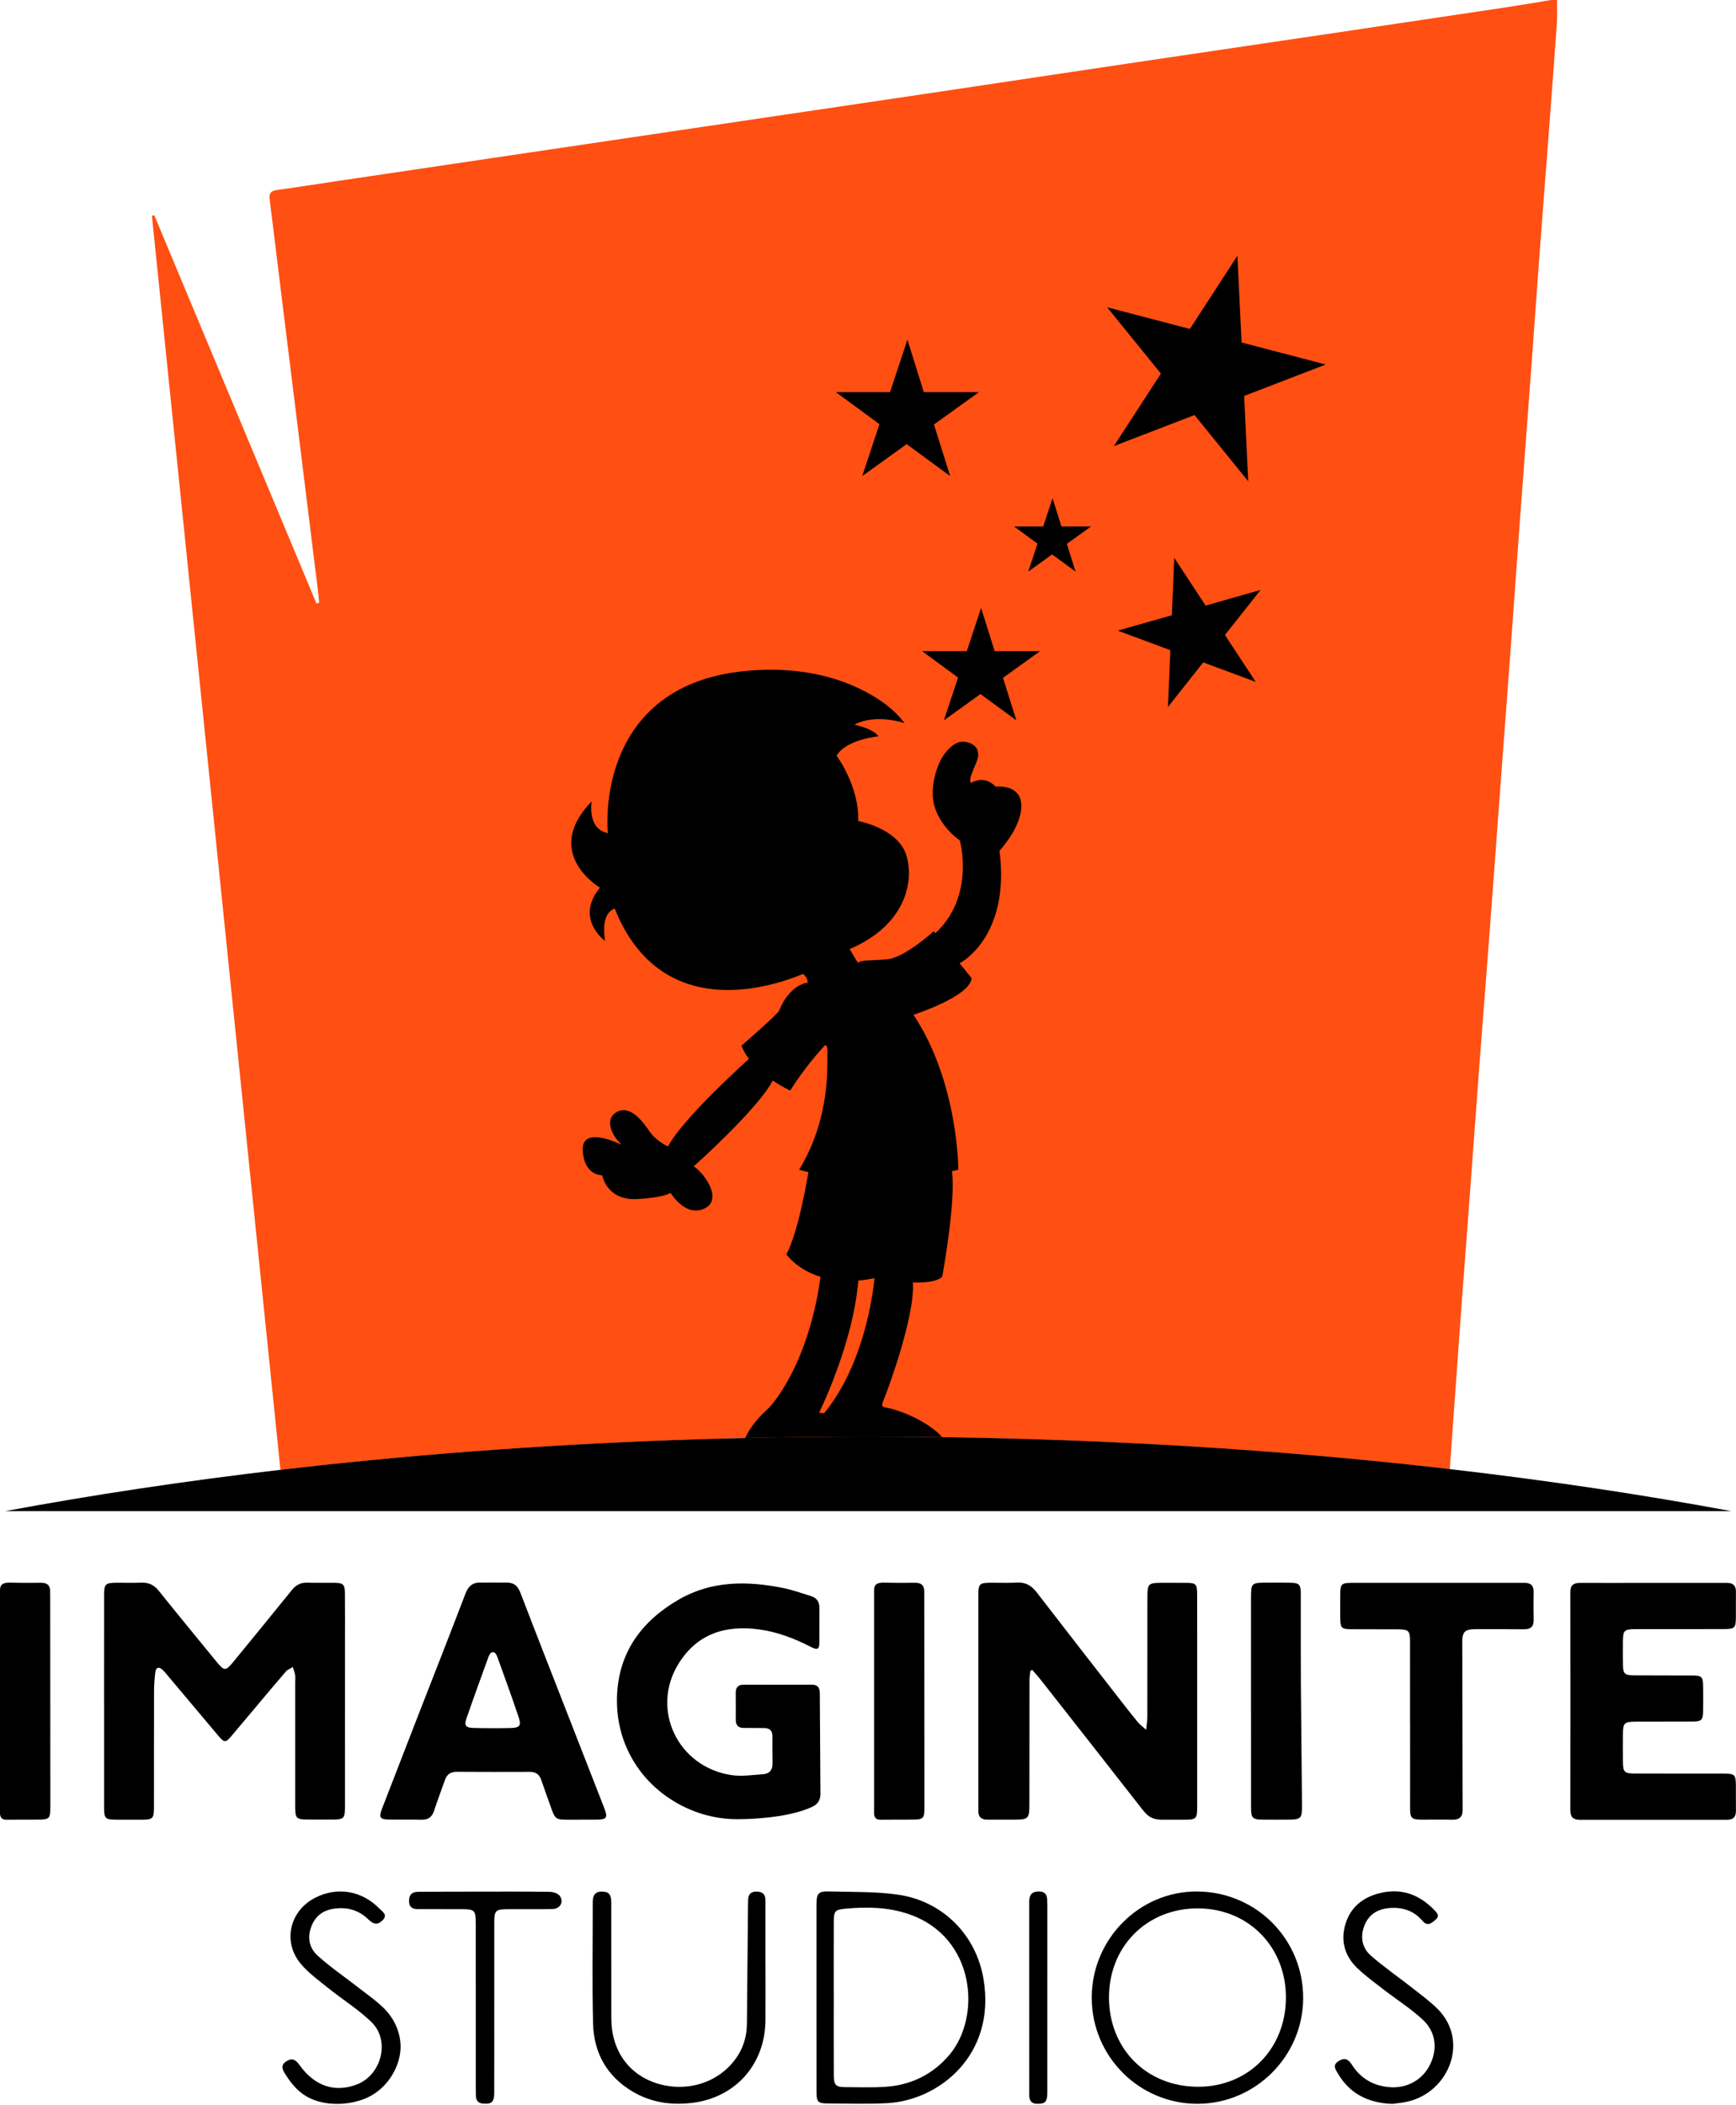
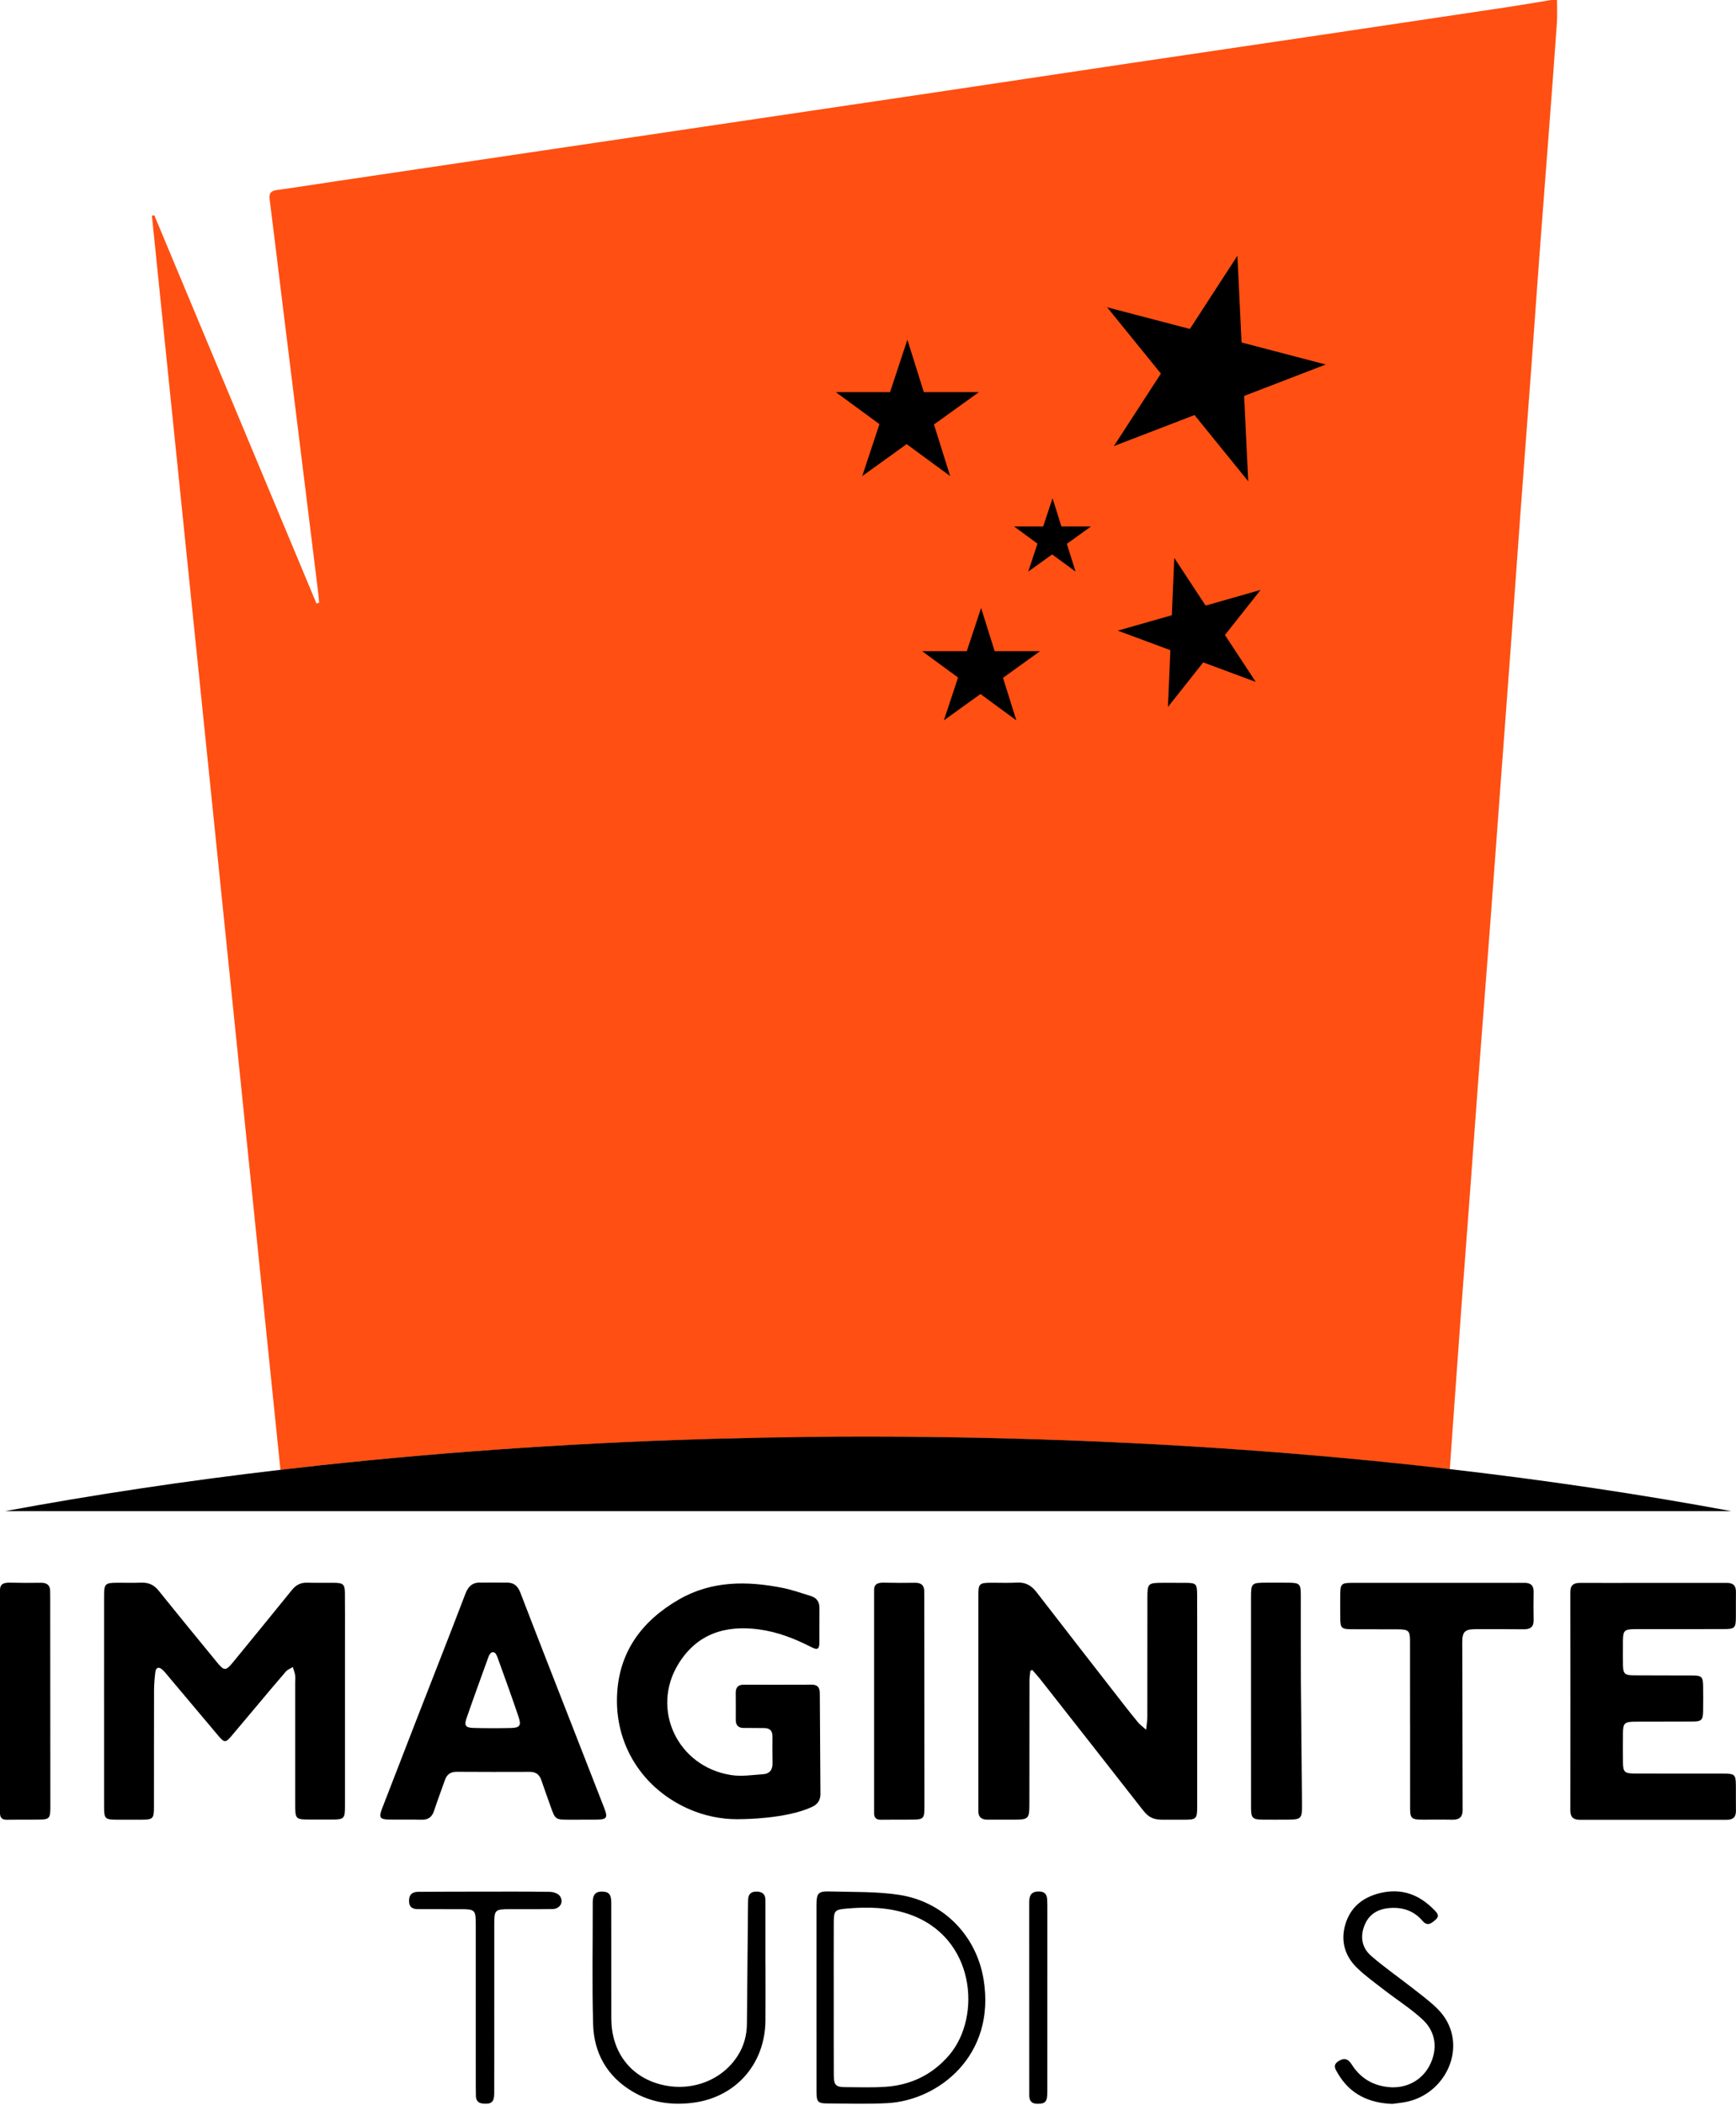
<svg xmlns="http://www.w3.org/2000/svg" width="250" height="303" viewBox="0 0 250 303" fill="none">
-   <path d="M157.22 287.523C157.23 279.118 164.076 272.226 172.375 272.266C180.9 272.308 187.684 279.118 187.667 287.621C187.652 295.976 180.791 302.826 172.439 302.826C164.022 302.826 157.209 295.976 157.219 287.523H157.22ZM185.184 287.534C185.192 280.217 179.771 274.719 172.524 274.699C165.185 274.677 159.714 280.139 159.705 287.496C159.699 294.922 165.131 300.373 172.544 300.375C179.79 300.376 185.175 294.906 185.184 287.534Z" fill="black" />
  <path d="M117.58 287.594C117.58 283.154 117.575 278.717 117.58 274.278C117.582 272.493 117.801 272.213 119.56 272.263C122.859 272.359 126.194 272.256 129.443 272.744C135.811 273.702 140.595 278.559 141.643 284.908C143.459 295.904 135.121 302.324 127.844 302.728C124.937 302.889 122.016 302.787 119.103 302.775C117.791 302.77 117.587 302.534 117.584 301.129C117.574 296.618 117.58 292.105 117.58 287.594ZM120.064 287.5H120.067C120.067 291.242 120.054 294.987 120.074 298.729C120.08 300.137 120.367 300.42 121.705 300.429C123.624 300.439 125.549 300.508 127.463 300.385C131.134 300.151 134.292 298.649 136.722 295.782C141.377 290.29 140.485 278.789 130.844 275.517C127.919 274.524 124.92 274.457 121.884 274.733C120.251 274.882 120.074 275.003 120.069 276.712C120.057 280.309 120.065 283.905 120.065 287.501L120.064 287.5Z" fill="black" />
  <path d="M110.234 282.809C110.234 285.478 110.249 288.146 110.23 290.815C110.187 297.185 105.86 301.981 99.624 302.699C96.59 303.049 93.73 302.631 91.089 301.062C87.448 298.898 85.531 295.561 85.414 291.364C85.251 285.527 85.372 279.683 85.36 273.84C85.359 272.921 85.61 272.281 86.665 272.281C87.664 272.281 88.026 272.656 88.029 273.879C88.041 279.432 88.043 284.986 88.036 290.539C88.031 295.142 90.575 298.702 94.768 299.94C99.215 301.253 103.882 299.612 106.242 295.902C107.133 294.501 107.55 292.962 107.563 291.294C107.606 285.743 107.663 280.19 107.715 274.639C107.719 274.242 107.722 273.845 107.735 273.45C107.761 272.658 108.156 272.273 108.949 272.281C109.767 272.29 110.227 272.64 110.227 273.507C110.227 276.608 110.227 279.71 110.227 282.811H110.234V282.809Z" fill="black" />
  <path d="M200.5 302.841C197.127 302.714 194.423 301.455 192.668 298.467C192.299 297.841 191.861 297.242 192.785 296.669C193.609 296.16 194.165 296.383 194.647 297.148C195.885 299.112 197.665 300.194 199.98 300.423C202.496 300.673 204.786 299.465 205.898 297.268C207.057 294.979 206.818 292.511 204.88 290.709C203.175 289.125 201.171 287.864 199.321 286.432C198.003 285.413 196.638 284.433 195.444 283.281C193.674 281.573 193.039 279.409 193.734 277.028C194.466 274.525 196.266 273.085 198.78 272.485C201.844 271.753 204.378 272.708 206.518 274.9C206.903 275.295 207.412 275.744 206.741 276.323C206.161 276.824 205.59 277.355 204.857 276.496C203.693 275.131 202.182 274.558 200.404 274.632C198.671 274.702 197.268 275.362 196.556 277.01C195.839 278.673 196.077 280.33 197.433 281.513C199.326 283.164 201.407 284.597 203.386 286.151C204.614 287.114 205.885 288.042 206.99 289.133C211.635 293.723 208.701 301.135 202.707 302.511C201.983 302.677 201.235 302.734 200.5 302.841Z" fill="black" />
-   <path d="M48.805 302.836C46.881 302.888 44.918 302.439 43.403 301.265C42.445 300.522 41.703 299.542 41.059 298.526C40.652 297.883 40.375 297.252 41.241 296.707C42.065 296.19 42.581 296.478 43.1 297.208C45.292 300.294 48.234 301.274 51.424 300.028C54.945 298.653 56.213 293.735 53.525 291.096C51.643 289.249 49.341 287.836 47.271 286.171C45.895 285.064 44.421 284.003 43.302 282.661C40.67 279.503 41.706 275.074 45.359 273.182C48.524 271.542 52.114 272.128 54.644 274.737C55.064 275.171 55.873 275.601 55.116 276.393C54.44 277.102 53.793 277.023 53.103 276.338C51.911 275.156 50.463 274.587 48.76 274.677C47.075 274.766 45.722 275.372 44.977 276.98C44.2 278.656 44.429 280.305 45.739 281.498C47.514 283.113 49.525 284.471 51.422 285.955C52.735 286.982 54.132 287.931 55.309 289.097C56.983 290.754 57.961 293.176 57.62 295.557C57.285 297.888 55.835 300.14 53.854 301.411C53.02 301.947 52.087 302.314 51.123 302.54C50.379 302.714 49.595 302.819 48.805 302.839V302.836Z" fill="black" />
  <path d="M71.178 288.91C71.178 293.056 71.186 297.202 71.173 301.349C71.168 302.571 70.764 302.898 69.592 302.8C68.907 302.744 68.546 302.409 68.534 301.694C68.527 301.253 68.517 300.813 68.517 300.372C68.517 292.557 68.517 284.742 68.514 276.927C68.514 274.955 68.375 274.817 66.436 274.812C64.374 274.806 62.311 274.802 60.25 274.807C59.483 274.809 58.929 274.615 58.907 273.66C58.885 272.704 59.376 272.32 60.213 272.315C63.129 272.295 66.044 272.29 68.957 272.287C72.37 272.284 75.783 272.265 79.196 272.319C79.695 272.327 80.391 272.558 80.641 272.937C81.224 273.819 80.629 274.779 79.556 274.795C77.494 274.829 75.431 274.807 73.37 274.814C71.275 274.819 71.181 274.911 71.18 277.024C71.176 280.986 71.18 284.95 71.18 288.912H71.176L71.178 288.91Z" fill="black" />
  <path d="M148.222 287.493C148.222 282.967 148.229 278.441 148.219 273.914C148.217 273.064 148.334 272.359 149.391 272.275C150.227 272.208 150.757 272.493 150.801 273.4C150.816 273.695 150.826 273.988 150.826 274.283C150.826 283.225 150.826 292.167 150.823 301.109C150.823 302.527 150.563 302.815 149.436 302.825C148.601 302.834 148.22 302.448 148.225 301.625C148.232 300.005 148.224 298.386 148.222 296.767C148.222 293.676 148.222 290.584 148.222 287.493Z" fill="black" />
  <path d="M0.002 228.87C0.002 227.815 0.816 227.795 1.629 227.817C3.049 227.854 4.473 227.849 5.893 227.829C6.844 227.815 7.266 228.261 7.224 229.193C7.216 229.371 7.231 229.548 7.231 229.726C7.239 239.853 7.247 249.983 7.251 260.11C7.251 261.792 7.118 261.915 5.417 261.922C4.103 261.929 2.818 261.932 1.474 261.932C0.971 261.912 0.079 262.142 0 261.083C0 250.344 0 239.606 0 228.867L0.002 228.87Z" fill="black" />
  <path d="M14.985 244.875C14.985 239.791 14.982 234.709 14.989 229.625C14.99 228.012 15.168 227.84 16.753 227.827C17.962 227.816 19.172 227.855 20.379 227.815C21.422 227.78 22.191 228.145 22.857 228.975C25.615 232.413 28.42 235.814 31.208 239.227C32.297 240.56 32.508 240.555 33.599 239.217C36.409 235.776 39.236 232.346 42.024 228.888C42.61 228.16 43.275 227.793 44.211 227.818C45.526 227.853 46.842 227.813 48.156 227.833C49.432 227.853 49.662 228.068 49.672 229.33C49.693 231.641 49.682 233.952 49.682 236.261C49.682 244.152 49.683 252.044 49.68 259.936C49.68 261.811 49.575 261.908 47.676 261.915C46.716 261.918 45.757 261.913 44.797 261.912C42.533 261.907 42.515 261.892 42.515 259.676C42.513 253.847 42.515 248.016 42.515 242.187C42.515 241.832 42.556 241.469 42.501 241.122C42.438 240.729 42.283 240.349 42.168 239.962C41.831 240.171 41.419 240.317 41.17 240.603C39.725 242.266 38.318 243.962 36.898 245.649C35.708 247.062 34.52 248.479 33.328 249.89C32.503 250.868 32.298 250.868 31.451 249.863C29.068 247.037 26.692 244.207 24.311 241.379C24.013 241.025 23.728 240.654 23.39 240.345C22.869 239.87 22.455 239.992 22.368 240.702C22.261 241.581 22.186 242.472 22.184 243.358C22.167 248.939 22.179 254.519 22.172 260.1C22.171 261.795 22.035 261.923 20.357 261.934C19.255 261.94 18.153 261.939 17.052 261.934C15.061 261.927 14.99 261.86 14.989 259.914C14.985 254.902 14.989 249.89 14.989 244.878L14.985 244.875Z" fill="black" />
  <path d="M148.383 240.495C148.338 240.967 148.256 241.438 148.256 241.91C148.246 247.848 148.251 253.786 148.243 259.722C148.239 261.78 148.094 261.922 146.082 261.929C144.803 261.934 143.522 261.911 142.243 261.928C141.308 261.939 140.846 261.527 140.896 260.578C140.906 260.4 140.891 260.223 140.891 260.045C140.891 249.948 140.89 239.85 140.891 229.753C140.891 227.931 140.997 227.832 142.832 227.824C144.041 227.819 145.254 227.874 146.458 227.804C147.687 227.732 148.536 228.226 149.271 229.18C153.373 234.502 157.508 239.8 161.634 245.102C162.376 246.056 163.124 247.006 163.896 247.937C164.151 248.243 164.489 248.481 165.052 248.985C165.132 248.166 165.224 247.665 165.226 247.165C165.236 241.404 165.229 235.646 165.236 229.885C165.237 227.959 165.365 227.841 167.304 227.836C168.441 227.832 169.58 227.829 170.717 227.837C172.264 227.847 172.391 227.976 172.399 229.57C172.41 231.491 172.405 233.41 172.406 235.331C172.406 243.544 172.41 251.756 172.406 259.97C172.406 261.85 172.309 261.936 170.402 261.936C169.585 261.936 168.756 261.936 167.878 261.936C165.996 261.989 165.383 261.576 164.481 260.419C159.603 254.169 154.7 247.938 149.802 241.704C149.443 241.249 149.046 240.825 148.666 240.385C148.572 240.421 148.48 240.46 148.387 240.497L148.383 240.495Z" fill="black" />
  <path d="M83.585 261.933C83.052 261.933 82.518 261.933 81.986 261.933C79.978 261.933 79.951 261.911 79.273 259.97C78.839 258.729 78.377 257.499 77.96 256.251C77.687 255.436 77.18 255.045 76.304 255.049C72.786 255.062 69.269 255.062 65.751 255.04C64.875 255.035 64.356 255.417 64.075 256.223C63.561 257.698 62.996 259.158 62.513 260.643C62.214 261.559 61.662 261.96 60.702 261.936C59.175 261.899 57.646 261.936 56.119 261.916C54.699 261.898 54.517 261.638 55.021 260.33C56.682 256.02 58.353 251.715 60.028 247.411C62.36 241.418 64.723 235.438 67.015 229.43C67.464 228.251 68.117 227.72 69.386 227.806C70.609 227.797 71.642 227.797 72.796 227.809C73.926 227.747 74.537 228.206 74.944 229.268C77.401 235.669 79.909 242.051 82.403 248.439C83.94 252.378 85.482 256.315 87.016 260.255C87.559 261.647 87.389 261.901 85.931 261.923C85.149 261.935 84.367 261.924 83.587 261.924V261.933H83.585ZM71.357 238.005C71.198 237.776 70.805 237.759 70.637 237.982C70.519 238.139 70.426 238.272 70.373 238.419C69.293 241.39 68.213 244.36 67.179 247.348C66.819 248.389 67.055 248.697 68.208 248.726C69.983 248.771 71.759 248.774 73.534 248.736C74.847 248.707 75.103 248.391 74.688 247.162C73.725 244.303 72.694 241.467 71.667 238.628C71.59 238.416 71.516 238.236 71.356 238.004L71.357 238.005Z" fill="black" />
  <path d="M203.062 248.256C203.062 244.232 203.068 240.206 203.058 236.183C203.055 234.739 202.839 234.54 201.313 234.53C199.075 234.515 196.834 234.53 194.595 234.515C193.189 234.505 193.023 234.334 193.009 232.956C192.998 231.762 192.996 230.568 193.009 229.374C193.026 228.029 193.209 227.843 194.634 227.842C201.779 227.833 208.924 227.837 216.069 227.837C217.207 227.837 218.345 227.855 219.482 227.837C220.407 227.822 220.87 228.198 220.857 229.116C220.837 230.481 220.83 231.845 220.859 233.209C220.879 234.188 220.383 234.533 219.415 234.523C217.104 234.496 214.794 234.505 212.484 234.508C210.922 234.51 210.575 234.917 210.58 236.407C210.61 244.456 210.605 252.506 210.631 260.554C210.634 261.57 210.145 261.954 209.127 261.934C207.67 261.902 206.211 261.935 204.755 261.925C203.288 261.915 203.073 261.723 203.07 260.329C203.06 256.305 203.067 252.28 203.067 248.256H203.062Z" fill="black" />
  <path d="M180.158 244.875C180.158 239.935 180.154 234.997 180.158 230.057C180.158 227.859 180.203 227.817 182.45 227.815C183.517 227.815 184.582 227.807 185.649 227.82C187.126 227.839 187.321 228.021 187.325 229.485C187.336 233.642 187.308 237.8 187.335 241.957C187.373 247.923 187.455 253.889 187.501 259.857C187.516 261.778 187.353 261.917 185.443 261.924C184.235 261.929 183.026 261.939 181.819 261.924C180.382 261.907 180.166 261.696 180.163 260.226C180.153 255.108 180.159 249.993 180.158 244.875Z" fill="black" />
  <path d="M125.877 228.87C125.877 227.815 126.69 227.795 127.504 227.817C128.924 227.854 130.348 227.849 131.768 227.829C132.719 227.815 133.141 228.261 133.099 229.193C133.091 229.371 133.106 229.548 133.106 229.726C133.114 239.853 133.122 249.983 133.126 260.11C133.126 261.792 132.993 261.915 131.292 261.922C129.978 261.929 128.693 261.932 127.349 261.932C126.846 261.912 125.954 262.142 125.875 261.083C125.875 250.344 125.875 239.606 125.875 228.867L125.877 228.87Z" fill="black" />
  <path d="M118.15 258.15L118.061 243.779C118.066 242.964 117.79 242.492 116.899 242.495C113.636 242.51 110.37 242.508 107.107 242.5C106.294 242.498 105.946 242.887 105.953 243.686C105.965 244.977 105.961 246.268 105.958 247.559C105.958 248.359 106.34 248.738 107.14 248.728C108.116 248.716 109.091 248.743 110.067 248.744C110.857 248.746 111.243 249.14 111.241 249.937C111.239 251.228 111.223 252.519 111.253 253.81C111.274 254.771 110.809 255.322 109.91 255.384C108.378 255.489 106.803 255.741 105.31 255.511C97.595 254.327 93.667 246.07 97.694 239.516C100.372 235.159 104.466 233.893 109.302 234.541C111.971 234.899 114.439 235.864 116.827 237.086C117.743 237.555 117.989 237.393 118.001 236.396C118.02 234.765 117.989 233.134 118.009 231.503C118.021 230.597 117.631 230 116.784 229.742C115.432 229.328 114.091 228.843 112.711 228.568C107.575 227.545 102.485 227.523 97.791 230.224C92.422 233.312 89.03 237.848 88.851 244.295C88.643 251.75 93.094 258.12 100.12 260.769C101.229 261.188 102.381 261.478 103.548 261.662C104.714 261.846 105.877 261.891 107.036 261.846C107.036 261.846 113.219 261.811 116.876 260.123C117.227 259.96 117.422 259.837 117.489 259.746C117.986 259.374 118.162 258.762 118.152 258.152L118.15 258.15Z" fill="black" />
  <path d="M249.983 257.058C249.973 255.43 249.842 255.298 248.164 255.296C243.934 255.289 239.703 255.3 235.473 255.288C233.966 255.284 233.743 255.092 233.721 253.729C233.721 253.7 233.721 253.674 233.721 253.642C233.71 252.277 233.711 250.912 233.721 249.549C233.731 248.025 233.926 247.833 235.503 247.824C238.241 247.811 240.977 247.824 243.715 247.808C245.036 247.799 245.247 247.588 245.266 246.299C245.284 245.105 245.282 243.911 245.267 242.717C245.25 241.352 245.076 241.181 243.661 241.175C240.853 241.161 238.045 241.178 235.237 241.155C233.981 241.145 233.745 240.898 233.725 239.7C233.708 238.77 233.713 237.841 233.718 236.911V236.061H233.723C233.743 234.699 233.966 234.507 235.475 234.503C239.704 234.492 243.936 234.503 248.166 234.495C249.844 234.492 249.974 234.361 249.984 232.733C249.991 231.539 249.973 230.346 249.991 229.152C250.004 228.267 249.618 227.84 248.655 227.844C243.676 227.854 238.696 227.849 233.718 227.844V227.856C231.665 227.852 229.614 227.847 227.561 227.844C226.583 227.842 226.139 228.2 226.141 229.173C226.156 239.644 226.154 250.115 226.141 260.588C226.141 261.534 226.539 261.951 227.537 261.947C229.597 261.944 231.657 261.949 233.718 261.947C238.696 261.944 243.676 261.939 248.655 261.947C249.618 261.949 250.003 261.524 249.991 260.64C249.974 259.446 249.991 258.252 249.984 257.058H249.983Z" fill="black" />
  <path d="M224.228 0H223.381C221.194 0.357 219.01 0.735 216.818 1.065C207.96 2.396 199.1 3.716 190.24 5.03C180.961 6.407 171.679 7.768 162.401 9.148C153.157 10.523 143.917 11.921 134.674 13.297C125.43 14.674 116.185 16.037 106.94 17.407C96.648 18.931 86.356 20.456 76.066 21.982C66.821 23.351 57.578 24.723 48.333 26.096C45.508 26.516 42.686 26.967 39.856 27.355C39.001 27.473 38.722 27.834 38.83 28.681C39.382 33.02 39.9 37.364 40.434 41.706C41.249 48.322 42.068 54.94 42.887 61.556C43.848 69.328 44.811 77.099 45.769 84.872C45.846 85.495 45.9 86.12 45.963 86.745C45.834 86.788 45.705 86.832 45.576 86.875C37.79 68.244 30.003 49.612 22.218 30.981L21.875 31.049C27.999 90.778 34.124 150.509 40.261 210.362C40.303 210.769 40.345 211.176 40.387 211.581C42.326 211.355 44.275 211.136 46.236 210.925C64.778 208.927 84.263 207.616 104.418 207.082C104.418 207.082 104.42 207.082 104.421 207.082C104.421 207.084 104.42 207.085 104.418 207.089C105.362 207.063 106.314 207.045 107.261 207.023C107.251 207.045 107.24 207.067 107.231 207.089C113.447 206.924 119.73 206.837 126.065 206.822C128.307 206.826 130.546 206.834 132.773 206.857C132.773 206.856 132.77 206.854 132.768 206.852C132.77 206.852 132.771 206.852 132.773 206.852H132.778C158.318 207.107 182.904 208.609 205.992 211.176C206.927 211.28 207.853 211.39 208.782 211.499L208.805 211.183C208.809 211.144 208.81 211.104 208.814 211.066V211.049C208.956 209.056 209.095 207.03 209.232 205.133C209.631 199.605 210.018 194.077 210.425 188.551C210.87 182.498 211.337 176.444 211.789 170.391C212.19 165.006 212.571 159.619 212.978 154.235C213.508 147.232 214.06 140.231 214.589 133.228C215.05 127.139 215.489 121.049 215.941 114.96C216.48 107.71 217.029 100.461 217.562 93.21C218.019 86.979 218.452 80.748 218.91 74.517C219.44 67.301 219.991 60.087 220.526 52.872C220.911 47.662 221.271 42.451 221.659 37.242C222.118 31.083 222.6 24.925 223.066 18.767C223.454 13.629 223.844 8.49 224.203 3.349C224.28 2.237 224.221 1.115 224.225 0H224.228Z" fill="#FF4F12" />
  <path d="M130.673 48.898L128.173 56.449H120.375L126.648 61.052L124.17 68.527L130.566 63.929L136.831 68.527L134.501 61.101L140.972 56.449H133.041L130.673 48.898Z" fill="black" />
  <path d="M173.62 87.17L169.105 80.305L168.757 88.557L160.969 90.776L168.543 93.589L168.196 101.761L173.277 95.347L180.842 98.157L176.401 91.402L181.54 84.913L173.62 87.17Z" fill="black" />
  <path d="M152.852 75.777L151.576 71.711L150.229 75.777H146.031L149.407 78.255L148.074 82.281L151.519 79.804L154.891 82.281L153.637 78.282L157.122 75.777H152.852Z" fill="black" />
  <path d="M178.197 36.812L171.354 47.35L159.438 44.232L167.181 53.777L160.405 64.213L172.022 59.744L179.756 69.277L179.167 56.992L190.919 52.469L178.797 49.298L178.197 36.812Z" fill="black" />
  <path d="M132.797 93.732L137.968 97.528L135.925 103.691L141.198 99.899L146.362 103.691L144.442 97.568L149.778 93.732H143.239L141.287 87.508L139.225 93.732H132.797Z" fill="black" />
-   <path d="M126.124 206.8C128.367 206.803 130.605 206.811 132.834 206.835C132.834 206.833 132.831 206.832 132.829 206.83C132.831 206.83 132.833 206.83 132.834 206.83H132.839C133.787 206.84 134.732 206.853 135.678 206.867L135.629 206.813C134.196 205.145 130.453 203.101 127.31 202.55C127.31 202.55 126.829 202.453 127.134 201.811C127.432 201.185 131.835 189.619 131.454 184.604C133.243 184.657 134.961 184.488 135.688 183.775C135.688 183.775 137.7 172.887 137.084 168.593C137.391 168.521 137.699 168.449 138.009 168.371C138.009 168.371 138.03 155.823 131.548 146.067C131.548 146.067 139.668 143.469 139.924 140.804L138.196 138.661C138.196 138.661 145.529 134.969 143.938 122.473C144.893 121.391 147.031 118.685 147.08 116.095C147.143 112.758 143.389 113.238 143.389 113.238C142.017 111.827 140.629 112.242 139.819 112.711C139.522 112.185 139.881 111.503 140.629 109.676C141.431 107.719 140.115 106.853 138.704 106.756C137.292 106.659 134.788 108.809 134.34 113.463C133.891 118.116 138.223 120.971 138.223 120.971C138.223 120.971 140.492 128.954 134.706 134.327L134.469 134.033C134.469 134.033 130.361 137.819 127.794 138.077C125.227 138.333 124.393 138.108 123.525 138.557L122.355 136.615C130.133 133.294 131.654 127.304 130.585 123.314C129.494 119.238 123.589 118.18 123.589 118.18C123.75 113.141 120.476 108.777 120.476 108.777C121.824 106.435 126.51 105.986 126.51 105.986C125.707 104.83 123.043 104.316 123.043 104.316C126.124 102.647 130.264 104.092 130.264 104.092C129.075 102.486 127.479 101.218 125.773 100.199C120.389 96.985 114.143 96.037 107.962 96.528C104.216 96.826 100.46 97.722 97.188 99.619C94.715 101.054 92.602 103.047 91.038 105.442C89.725 107.451 88.806 109.7 88.23 112.027C87.794 113.787 87.546 115.598 87.483 117.409C87.458 118.146 87.459 118.888 87.516 119.623C87.516 119.623 87.525 119.732 87.54 119.921C84.492 119.317 85.205 115.355 85.205 115.355C77.953 122.832 86.403 127.775 86.403 127.775C82.702 132.224 87.129 135.434 87.129 135.434C86.61 131.976 87.767 131.042 88.526 130.792C95.139 147.266 110.941 142.157 115.675 140.181C116.114 140.625 116.427 141.133 116.245 141.6L116.141 141.446C113.477 142.152 112.418 144.976 112.196 145.49C111.973 146.004 106.77 150.523 106.77 150.523C107.04 151.202 107.418 151.833 107.858 152.416C105.832 154.249 98.128 161.353 96.2 165.022C96.2 165.022 94.531 164.295 93.59 162.925C92.649 161.555 90.808 158.988 88.841 160.058C86.873 161.128 88.327 163.61 89.182 164.422L89.519 164.791C89.519 164.791 83.727 161.853 83.919 165.578C84.112 169.3 86.728 169.171 86.728 169.171C86.728 169.171 87.354 173.038 92.151 172.572C92.151 172.572 95.44 172.38 96.581 171.706C96.581 171.706 98.667 175.253 101.427 173.969C104.186 172.684 101.395 168.818 99.903 167.887C99.903 167.887 109.166 159.628 111.263 155.564C111.268 155.554 111.273 155.544 111.278 155.534C112.663 156.468 113.798 156.975 113.798 156.975C115.747 153.871 117.877 151.453 118.82 150.436C118.979 150.472 119.205 150.674 119.157 151.583C119.085 152.955 119.734 160.762 115.081 168.367C115.081 168.367 115.553 168.518 116.419 168.722C116.179 170.169 114.922 177.393 113.252 180.561C113.252 180.561 114.726 182.718 118.154 183.792C117.921 185.736 116.581 194.996 111.514 201.729C111.171 202.185 110.791 202.608 110.369 202.993C109.602 203.692 108.09 205.222 107.324 206.997C113.172 206.863 119.071 206.791 125.023 206.791C125.391 206.791 125.756 206.796 126.124 206.796V206.8ZM117.953 203.362C117.953 203.362 122.872 193.445 123.603 184.327C124.336 184.265 125.113 184.153 125.933 183.984C125.694 186.439 124.4 196.436 118.688 203.419C118.448 203.392 118.204 203.37 117.953 203.362Z" fill="black" />
  <path d="M208.852 211.479C207.923 211.372 206.997 211.26 206.062 211.156C183.831 208.682 160.209 207.204 135.685 206.869C134.739 206.855 133.796 206.842 132.847 206.832H132.842C132.842 206.832 132.838 206.832 132.837 206.832C132.837 206.834 132.84 206.835 132.842 206.837C130.613 206.815 128.374 206.805 126.132 206.802C125.763 206.802 125.398 206.797 125.03 206.797C119.078 206.797 113.179 206.869 107.332 207.003C106.382 207.025 105.433 207.043 104.487 207.068C104.487 207.066 104.488 207.065 104.49 207.061C104.49 207.061 104.488 207.061 104.487 207.061C84.33 207.594 64.845 208.907 46.305 210.905C44.344 211.116 42.395 211.335 40.456 211.561C26.616 213.177 13.328 215.175 0.719 217.522H249.346C236.509 215.133 222.964 213.108 208.854 211.477L208.852 211.479Z" fill="black" />
</svg>